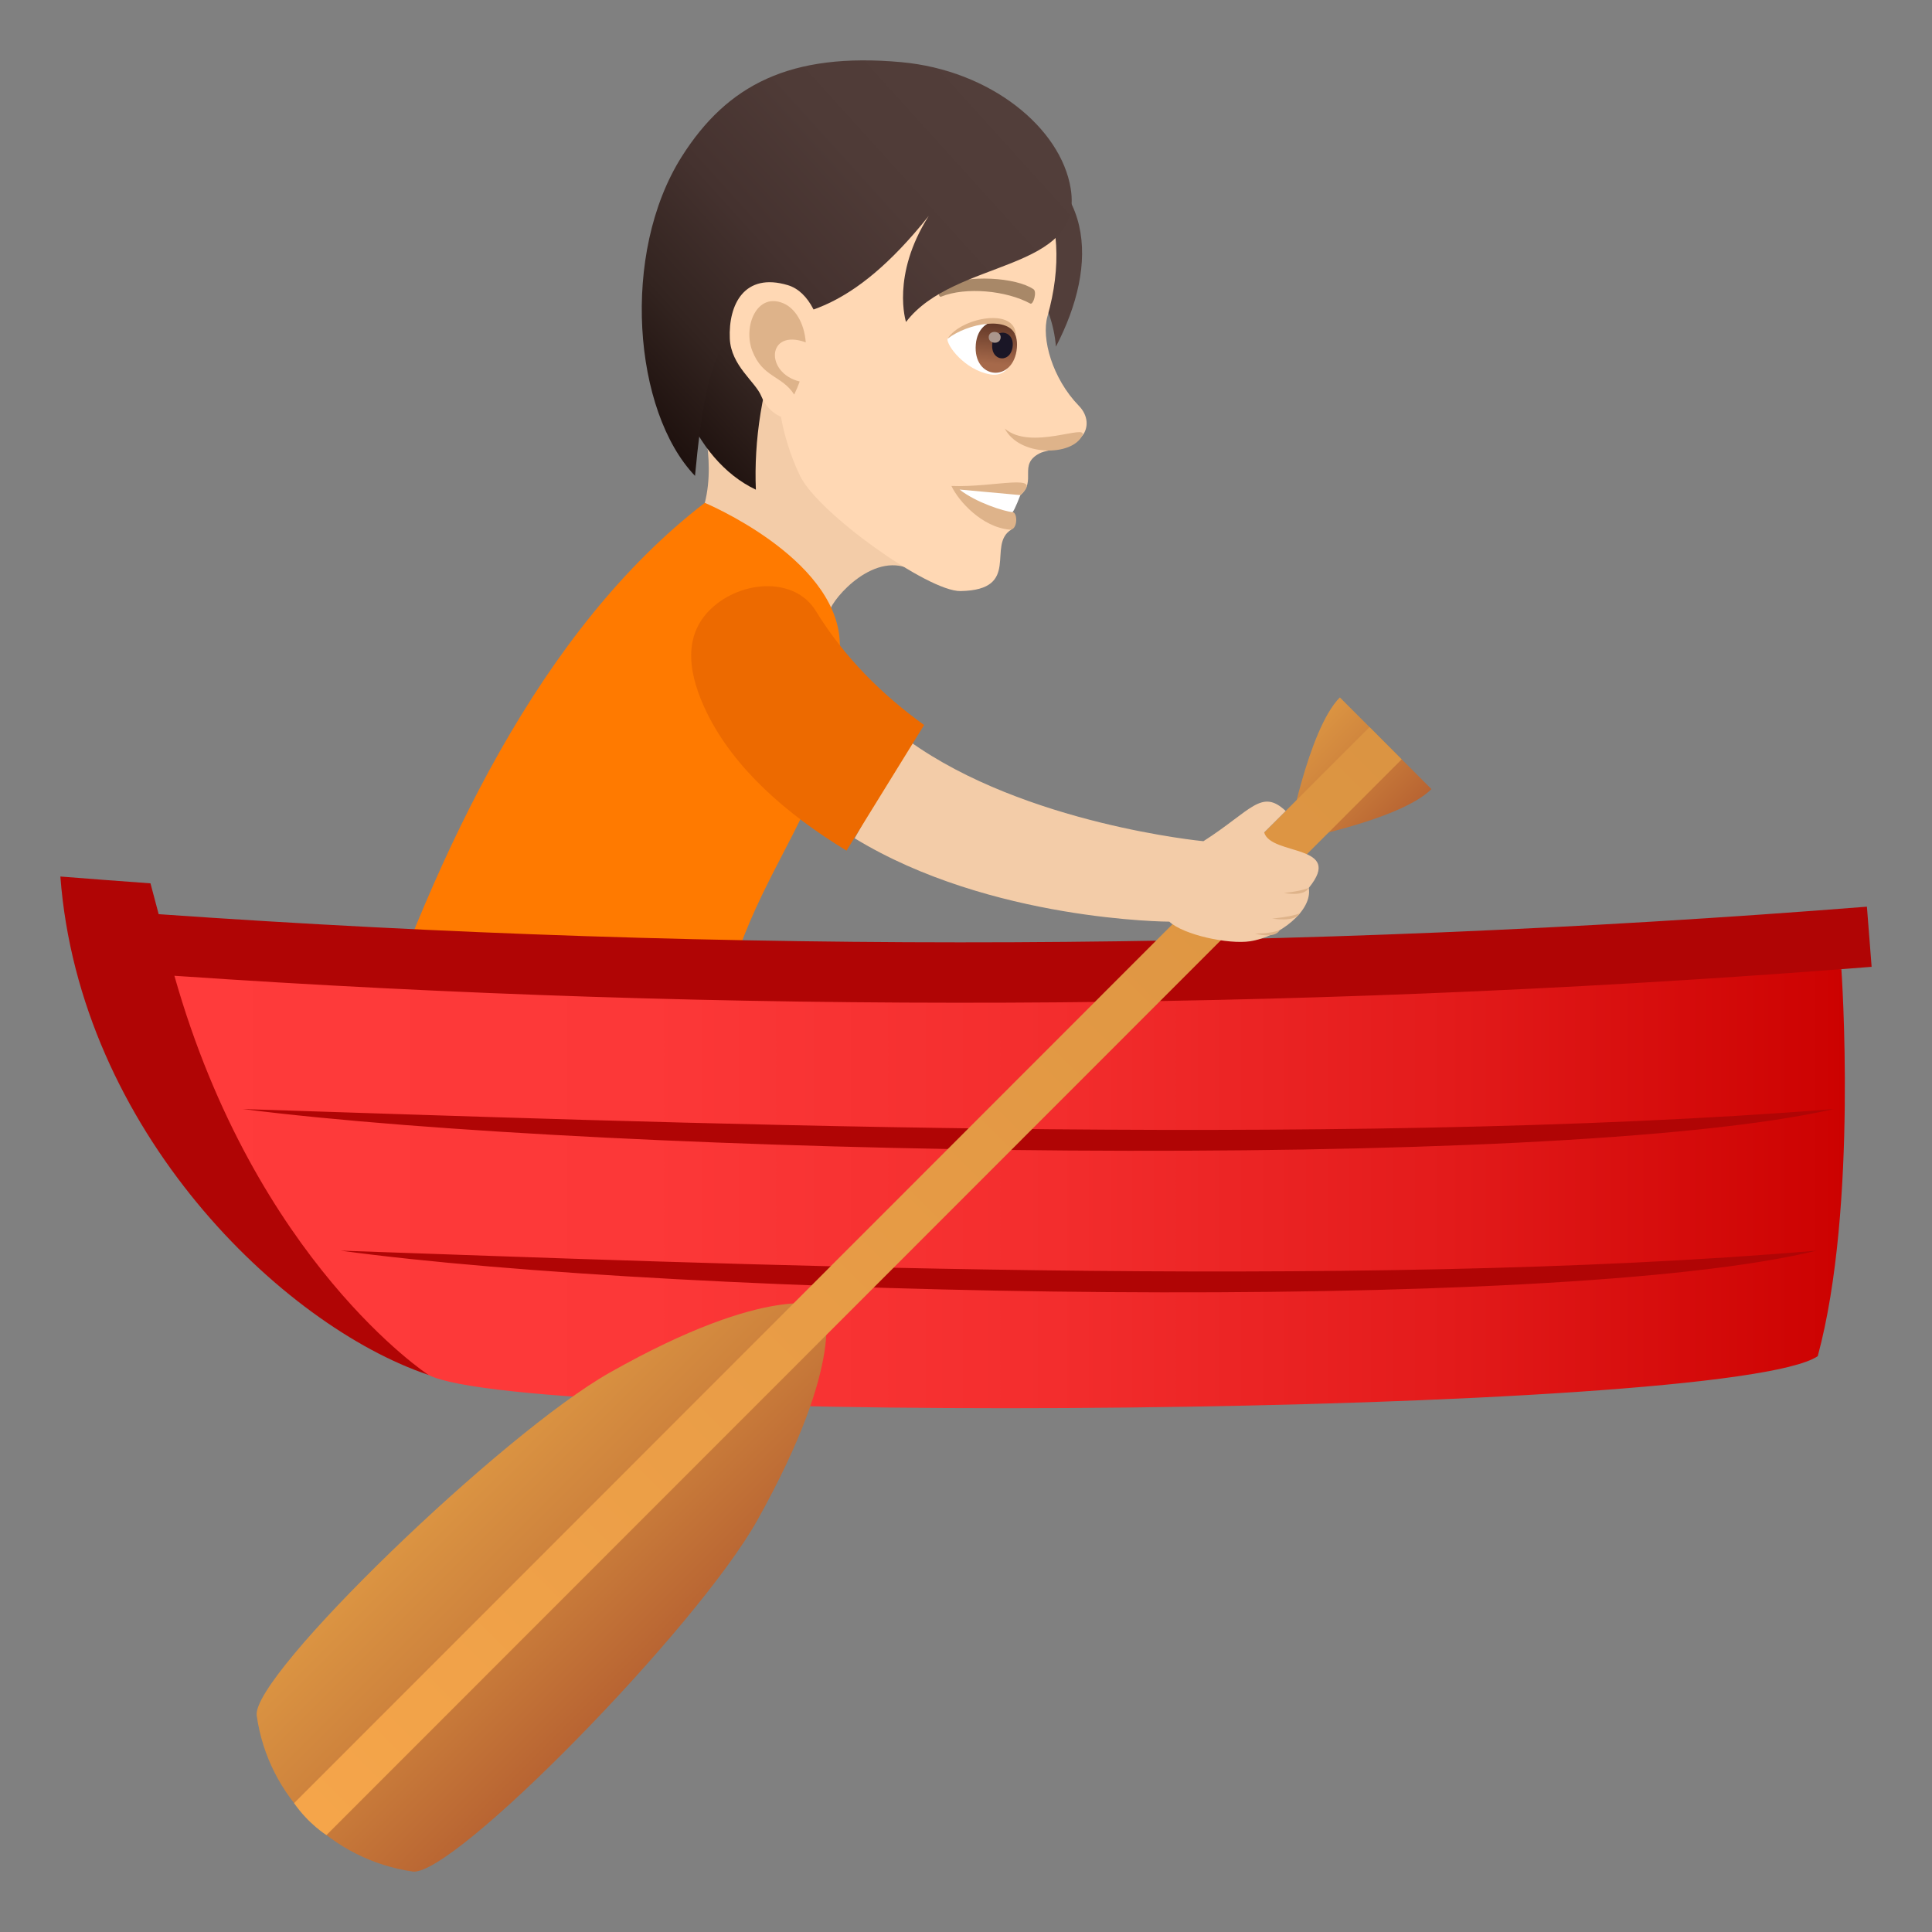
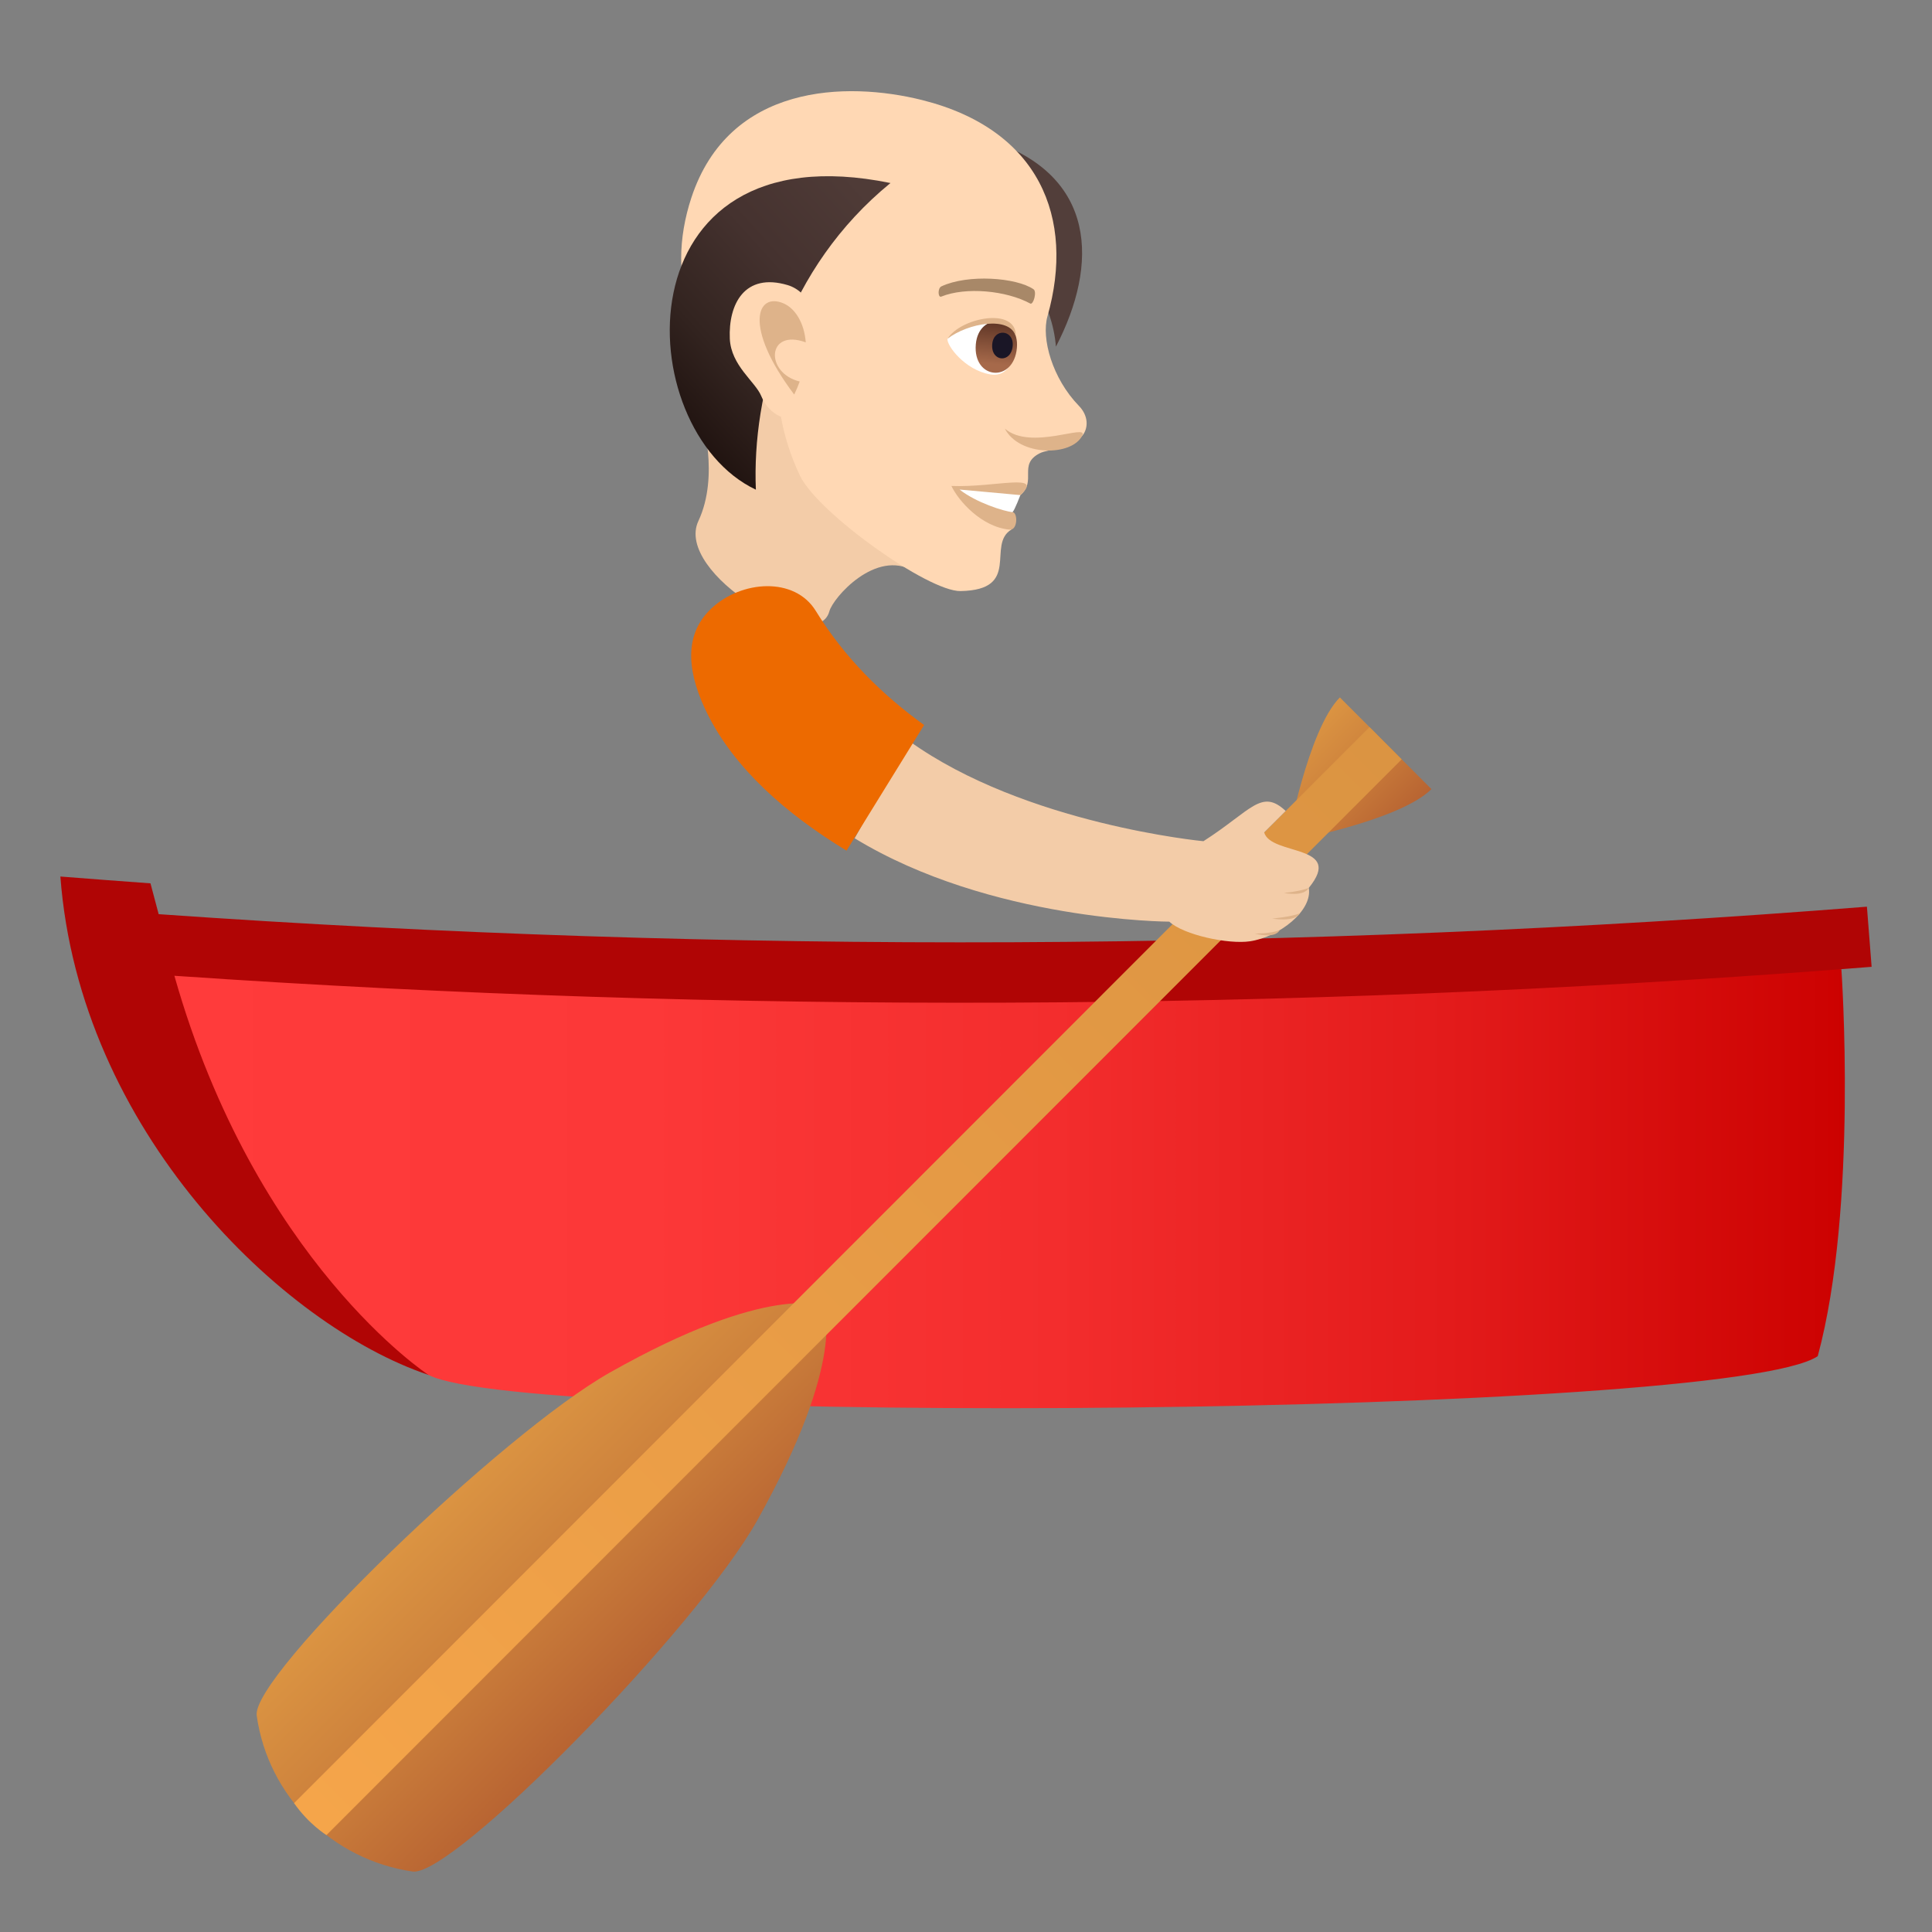
<svg xmlns="http://www.w3.org/2000/svg" xmlns:ns1="http://ns.adobe.com/AdobeSVGViewerExtensions/3.0/" version="1.1" id="Layer_1" x="0px" y="0px" width="64px" height="64px" viewBox="0 0 64 64" enable-background="new 0 0 64 64" xml:space="preserve">
  <rect x="0" y="0" width="64" height="64" fill="#808080" stroke="none" />
  <path fill="#F3CCA8" d="M30.256,18.913c-1.238-0.73-2.656,0.875-2.783,1.34c-0.422,1.535-5.15-1.262-4.338-2.994  c0.707-1.506,0.105-3.434,0.105-3.434C24.146,13.407,27.789,8.114,30.256,18.913z" />
  <path fill="#523E3A" d="M34.979,11.483c-0.244-3.023-3.563-4.107-2.18-6.834C36.33,5.813,36.402,8.745,34.979,11.483z" />
  <path fill="#FFD8B4" d="M30.549,3.315c3.877,0.973,5.074,3.906,4.15,7.162c-0.209,0.736,0.16,2.059,1.039,2.965  c0.32,0.328,0.318,0.727,0.127,0.977c-0.379,0.492-1.107,0.432-1.43,0.6c-0.719,0.375-0.078,0.914-0.635,1.383  c-0.254,0.211-0.895-0.156-0.297,1.141c-0.834,0.504,0.354,2-1.684,2.037c-1.07,0.02-4.73-2.59-5.32-3.824  c-0.686-1.438-0.711-2.645-0.711-2.645c-2.939-1.133-3.775-3.863-2.885-6.563C24.15,2.771,28.037,2.687,30.549,3.315z" />
  <path fill="#DEB38A" d="M33.801,16.401c-0.391,0.193-0.258,0.564-0.258,0.564c0.178,0.016,0.17,0.604-0.094,0.58  c-0.92-0.08-1.695-0.943-1.932-1.447C32.965,16.155,34.604,15.642,33.801,16.401z" />
  <path fill="#FFFFFF" d="M33.801,16.401c0,0-0.186,0.49-0.258,0.564c-0.289-0.025-1.211-0.318-1.756-0.748L33.801,16.401z" />
  <path fill="#DEB38A" d="M35.854,14.423c-0.334,0.701-2.088,0.705-2.568-0.225C34.145,14.942,36.051,14.017,35.854,14.423z" />
  <path id="Path_213_" fill="#A88868" d="M31.188,9.485c0.877-0.41,2.48-0.293,3.047,0.096c0.123,0.076-0.002,0.525-0.105,0.475  c-0.799-0.434-2.139-0.559-2.951-0.23C31.07,9.868,31.055,9.542,31.188,9.485z" />
  <linearGradient id="SVGID_1_" gradientUnits="userSpaceOnUse" x1="-1610.286" y1="-55.66" x2="-1620.162" y2="-66.302" gradientTransform="matrix(-0.996 -0.087 -0.087 0.996 -1587.061 -71.114)">
    <stop offset="0" style="stop-color:#1E110E" />
    <stop offset="0.202" style="stop-color:#332420" />
    <stop offset="0.436" style="stop-color:#45322F" />
    <stop offset="0.691" style="stop-color:#4F3B37" />
    <stop offset="1" style="stop-color:#523E3A" />
    <ns1:midPointStop offset="0" style="stop-color:#1E110E" />
    <ns1:midPointStop offset="0.255" style="stop-color:#1E110E" />
    <ns1:midPointStop offset="1" style="stop-color:#523E3A" />
  </linearGradient>
  <path fill="url(#SVGID_1_)" d="M29.498,6.063c-3.443,2.814-4.592,6.961-4.459,10.158C20.83,14.231,20.482,4.218,29.498,6.063z" />
  <linearGradient id="SVGID_2_" gradientUnits="userSpaceOnUse" x1="-1609.283" y1="-56.056" x2="-1620.012" y2="-67.616" gradientTransform="matrix(-0.996 -0.087 -0.087 0.996 -1587.061 -71.114)">
    <stop offset="0" style="stop-color:#1E110E" />
    <stop offset="0.202" style="stop-color:#332420" />
    <stop offset="0.436" style="stop-color:#45322F" />
    <stop offset="0.691" style="stop-color:#4F3B37" />
    <stop offset="1" style="stop-color:#523E3A" />
    <ns1:midPointStop offset="0" style="stop-color:#1E110E" />
    <ns1:midPointStop offset="0.255" style="stop-color:#1E110E" />
    <ns1:midPointStop offset="1" style="stop-color:#523E3A" />
  </linearGradient>
-   <path fill="url(#SVGID_2_)" d="M23.023,15.763c-2.039-2.127-2.473-7.367-0.436-10.58c1.504-2.373,3.59-3.455,7.26-3.125  c2.973,0.268,5.295,2.182,5.621,4.186c0.459,2.793-3.848,2.307-5.455,4.422c0,0-0.502-1.539,0.752-3.512  C25.531,13.726,23.83,7.011,23.023,15.763z" />
  <path fill="#FFD8B4" d="M26.098,9.446c1.439,0.432,1.607,3.787,0.445,4.41c-0.162,0.088-0.975,0.107-1.328-0.742  c-0.195-0.471-0.998-1.002-1.039-1.893C24.125,10.079,24.664,9.017,26.098,9.446z" />
-   <path id="Path_212_" fill="#DEB38A" d="M25.965,10.054c0.363,0.16,0.676,0.623,0.727,1.287c-1.291-0.473-1.361,1.016-0.201,1.297  c-0.051,0.141-0.109,0.283-0.182,0.432c-0.414-0.641-1.043-0.555-1.389-1.449C24.609,10.815,25.07,9.659,25.965,10.054z" />
+   <path id="Path_212_" fill="#DEB38A" d="M25.965,10.054c0.363,0.16,0.676,0.623,0.727,1.287c-1.291-0.473-1.361,1.016-0.201,1.297  c-0.051,0.141-0.109,0.283-0.182,0.432C24.609,10.815,25.07,9.659,25.965,10.054z" />
  <path fill="#FFFFFF" d="M31.387,11.222c-0.037,0.209,0.566,1.033,1.412,1.18c0.482,0.084,0.689-0.277,0.834-0.674  C33.879,10.124,31.932,10.53,31.387,11.222z" />
  <linearGradient id="Path_1_" gradientUnits="userSpaceOnUse" x1="-1621.081" y1="-58.119" x2="-1621.081" y2="-59.824" gradientTransform="matrix(-0.996 -0.087 -0.087 0.996 -1587.061 -71.114)">
    <stop offset="0" style="stop-color:#A6694A" />
    <stop offset="1" style="stop-color:#4F2A1E" />
    <ns1:midPointStop offset="0" style="stop-color:#A6694A" />
    <ns1:midPointStop offset="0.5" style="stop-color:#A6694A" />
    <ns1:midPointStop offset="1" style="stop-color:#4F2A1E" />
  </linearGradient>
  <path id="Path_211_" fill="url(#Path_1_)" d="M33.686,11.524c-0.104,1.176-1.463,1.055-1.361-0.117  C32.42,10.315,33.779,10.435,33.686,11.524z" />
  <path id="Path_209_" fill="#1A1626" d="M33.547,11.46c-0.053,0.588-0.73,0.527-0.678-0.059  C32.916,10.854,33.594,10.915,33.547,11.46z" />
-   <path id="Path_208_" fill="#AB968C" d="M33.148,11.187c-0.021,0.244-0.416,0.211-0.395-0.035  C32.773,10.923,33.168,10.956,33.148,11.187z" />
  <path fill="#DEB38A" d="M31.387,11.222c0.432-0.701,2.299-1.074,2.262-0.082C33.451,10.454,32.066,10.698,31.387,11.222z" />
-   <path fill="#FF7A00" d="M12.018,35.382c0,0,8.24,2.055,11.598,1.322c-0.029-7.668,4.617-9.25,4.199-15.506  c-0.184-2.754-4.469-4.541-4.469-4.541C17.908,20.847,14.477,28.144,12.018,35.382z" />
  <path fill="#B00505" d="M14.195,45.546c16.105-3.523,31.736-8.035,46.803-13.441c0.334-0.025,0.668-0.051,1.002-0.078  c-0.053-0.664-0.105-1.328-0.156-1.992c-18.832,1.488-37.746,1.57-56.588,0.248c-0.09-0.34-0.182-0.682-0.271-1.021  C3.99,29.19,2.994,29.114,2,29.036C2.631,37.442,9.344,43.915,14.195,45.546z" />
  <linearGradient id="SVGID_3_" gradientUnits="userSpaceOnUse" x1="5.777" y1="39.377" x2="61.113" y2="39.377">
    <stop offset="0" style="stop-color:#FF3B3B" />
    <stop offset="0.282" style="stop-color:#FC3838" />
    <stop offset="0.528" style="stop-color:#F32D2D" />
    <stop offset="0.762" style="stop-color:#E31B1B" />
    <stop offset="0.987" style="stop-color:#CD0302" />
    <stop offset="1" style="stop-color:#CC0100" />
    <ns1:midPointStop offset="0" style="stop-color:#FF3B3B" />
    <ns1:midPointStop offset="0.733" style="stop-color:#FF3B3B" />
    <ns1:midPointStop offset="1" style="stop-color:#CC0100" />
  </linearGradient>
  <path fill="url(#SVGID_3_)" d="M14.195,45.546c3.266,1.701,43.047,1.389,46.02-0.621c1.342-4.951,0.783-12.82,0.783-12.82  c-18.381,1.406-36.834,1.479-55.221,0.219C8.463,41.802,14.201,45.554,14.195,45.546z" />
-   <path fill="#B00505" d="M60.748,36.739c-9.363,2.129-40.605,1.535-52.705,0C20.959,37.149,44.084,38.063,60.748,36.739z" />
-   <path fill="#B00505" d="M60.178,41.429c-8.689,2.129-37.674,1.535-48.896,0C23.262,41.839,44.717,42.753,60.178,41.429z" />
  <linearGradient id="SVGID_4_" gradientUnits="userSpaceOnUse" x1="38.723" y1="290.637" x2="47.478" y2="290.637" gradientTransform="matrix(0.707 0.707 -0.707 0.707 193.792 -184.212)">
    <stop offset="0" style="stop-color:#DB9442" />
    <stop offset="0.395" style="stop-color:#CF843D" />
    <stop offset="1" style="stop-color:#B86432" />
    <ns1:midPointStop offset="0" style="stop-color:#DB9442" />
    <ns1:midPointStop offset="0.558" style="stop-color:#DB9442" />
    <ns1:midPointStop offset="1" style="stop-color:#B86432" />
  </linearGradient>
  <path fill="url(#SVGID_4_)" d="M20.201,45.468C16.65,47.472,8.316,55.507,8.504,56.831c0.379,2.691,2.504,4.777,5.162,5.166  c1.34,0.195,9.422-8.064,11.424-11.641c2.994-5.361,2.191-7.09,2.191-7.09S25.516,42.464,20.201,45.468z" />
  <linearGradient id="SVGID_5_" gradientUnits="userSpaceOnUse" x1="40.946" y1="254.547" x2="45.238" y2="254.547" gradientTransform="matrix(0.707 0.707 -0.707 0.707 193.792 -184.212)">
    <stop offset="0" style="stop-color:#DB9442" />
    <stop offset="0.395" style="stop-color:#CF843D" />
    <stop offset="1" style="stop-color:#B86432" />
    <ns1:midPointStop offset="0" style="stop-color:#DB9442" />
    <ns1:midPointStop offset="0.558" style="stop-color:#DB9442" />
    <ns1:midPointStop offset="1" style="stop-color:#B86432" />
  </linearGradient>
  <path fill="url(#SVGID_5_)" d="M47.418,26.14l-3.033-3.037c-1.057,1.057-1.74,4.777-1.74,4.777S46.361,27.198,47.418,26.14z" />
  <linearGradient id="SVGID_6_" gradientUnits="userSpaceOnUse" x1="43.096" y1="302.705" x2="43.096" y2="252.244" gradientTransform="matrix(0.707 0.707 -0.707 0.707 193.792 -184.212)">
    <stop offset="0" style="stop-color:#F5A54A" />
    <stop offset="0.34" style="stop-color:#EB9E47" />
    <stop offset="1" style="stop-color:#DB9442" />
    <ns1:midPointStop offset="0" style="stop-color:#F5A54A" />
    <ns1:midPointStop offset="0.442" style="stop-color:#F5A54A" />
    <ns1:midPointStop offset="1" style="stop-color:#DB9442" />
  </linearGradient>
  <path fill="url(#SVGID_6_)" d="M10.814,60.79c0,0-0.596-0.369-1.072-1.059l35.625-35.645l1.066,1.068L10.814,60.79z" />
  <path fill="#F3CCA8" d="M41.877,27.575l0.713-0.711c-0.807-0.756-1.139-0.012-2.725,1.002c0,0-5.906-0.559-9.75-3.32l-1.803,3.223  c4.5,2.746,10.422,2.762,10.422,2.762c0.477,0.443,1.969,0.758,2.676,0.65c0.973-0.148,2.078-1.018,1.945-1.768  C44.549,27.952,42.1,28.356,41.877,27.575z" />
  <path fill="#DEB38A" d="M42.533,29.579c0,0,0.656,0.141,0.822-0.166C43.064,29.532,42.533,29.579,42.533,29.579z" />
  <path fill="#DEB38A" d="M42.143,30.429c0,0,0.752,0.133,0.916-0.174C42.77,30.374,42.143,30.429,42.143,30.429z" />
  <path fill="#DEB38A" d="M41.566,30.925c0,0,0.662,0.193,0.826-0.113C42.104,30.931,41.566,30.925,41.566,30.925z" />
  <path fill="#ED6A00" d="M27.025,20.239c-0.701-1.145-2.469-1.018-3.463-0.08c-0.994,0.934-0.732,2.258-0.139,3.465  c0.902,1.83,2.615,3.336,4.619,4.555l2.57-4.162C29.246,23.032,27.982,21.798,27.025,20.239z" />
</svg>